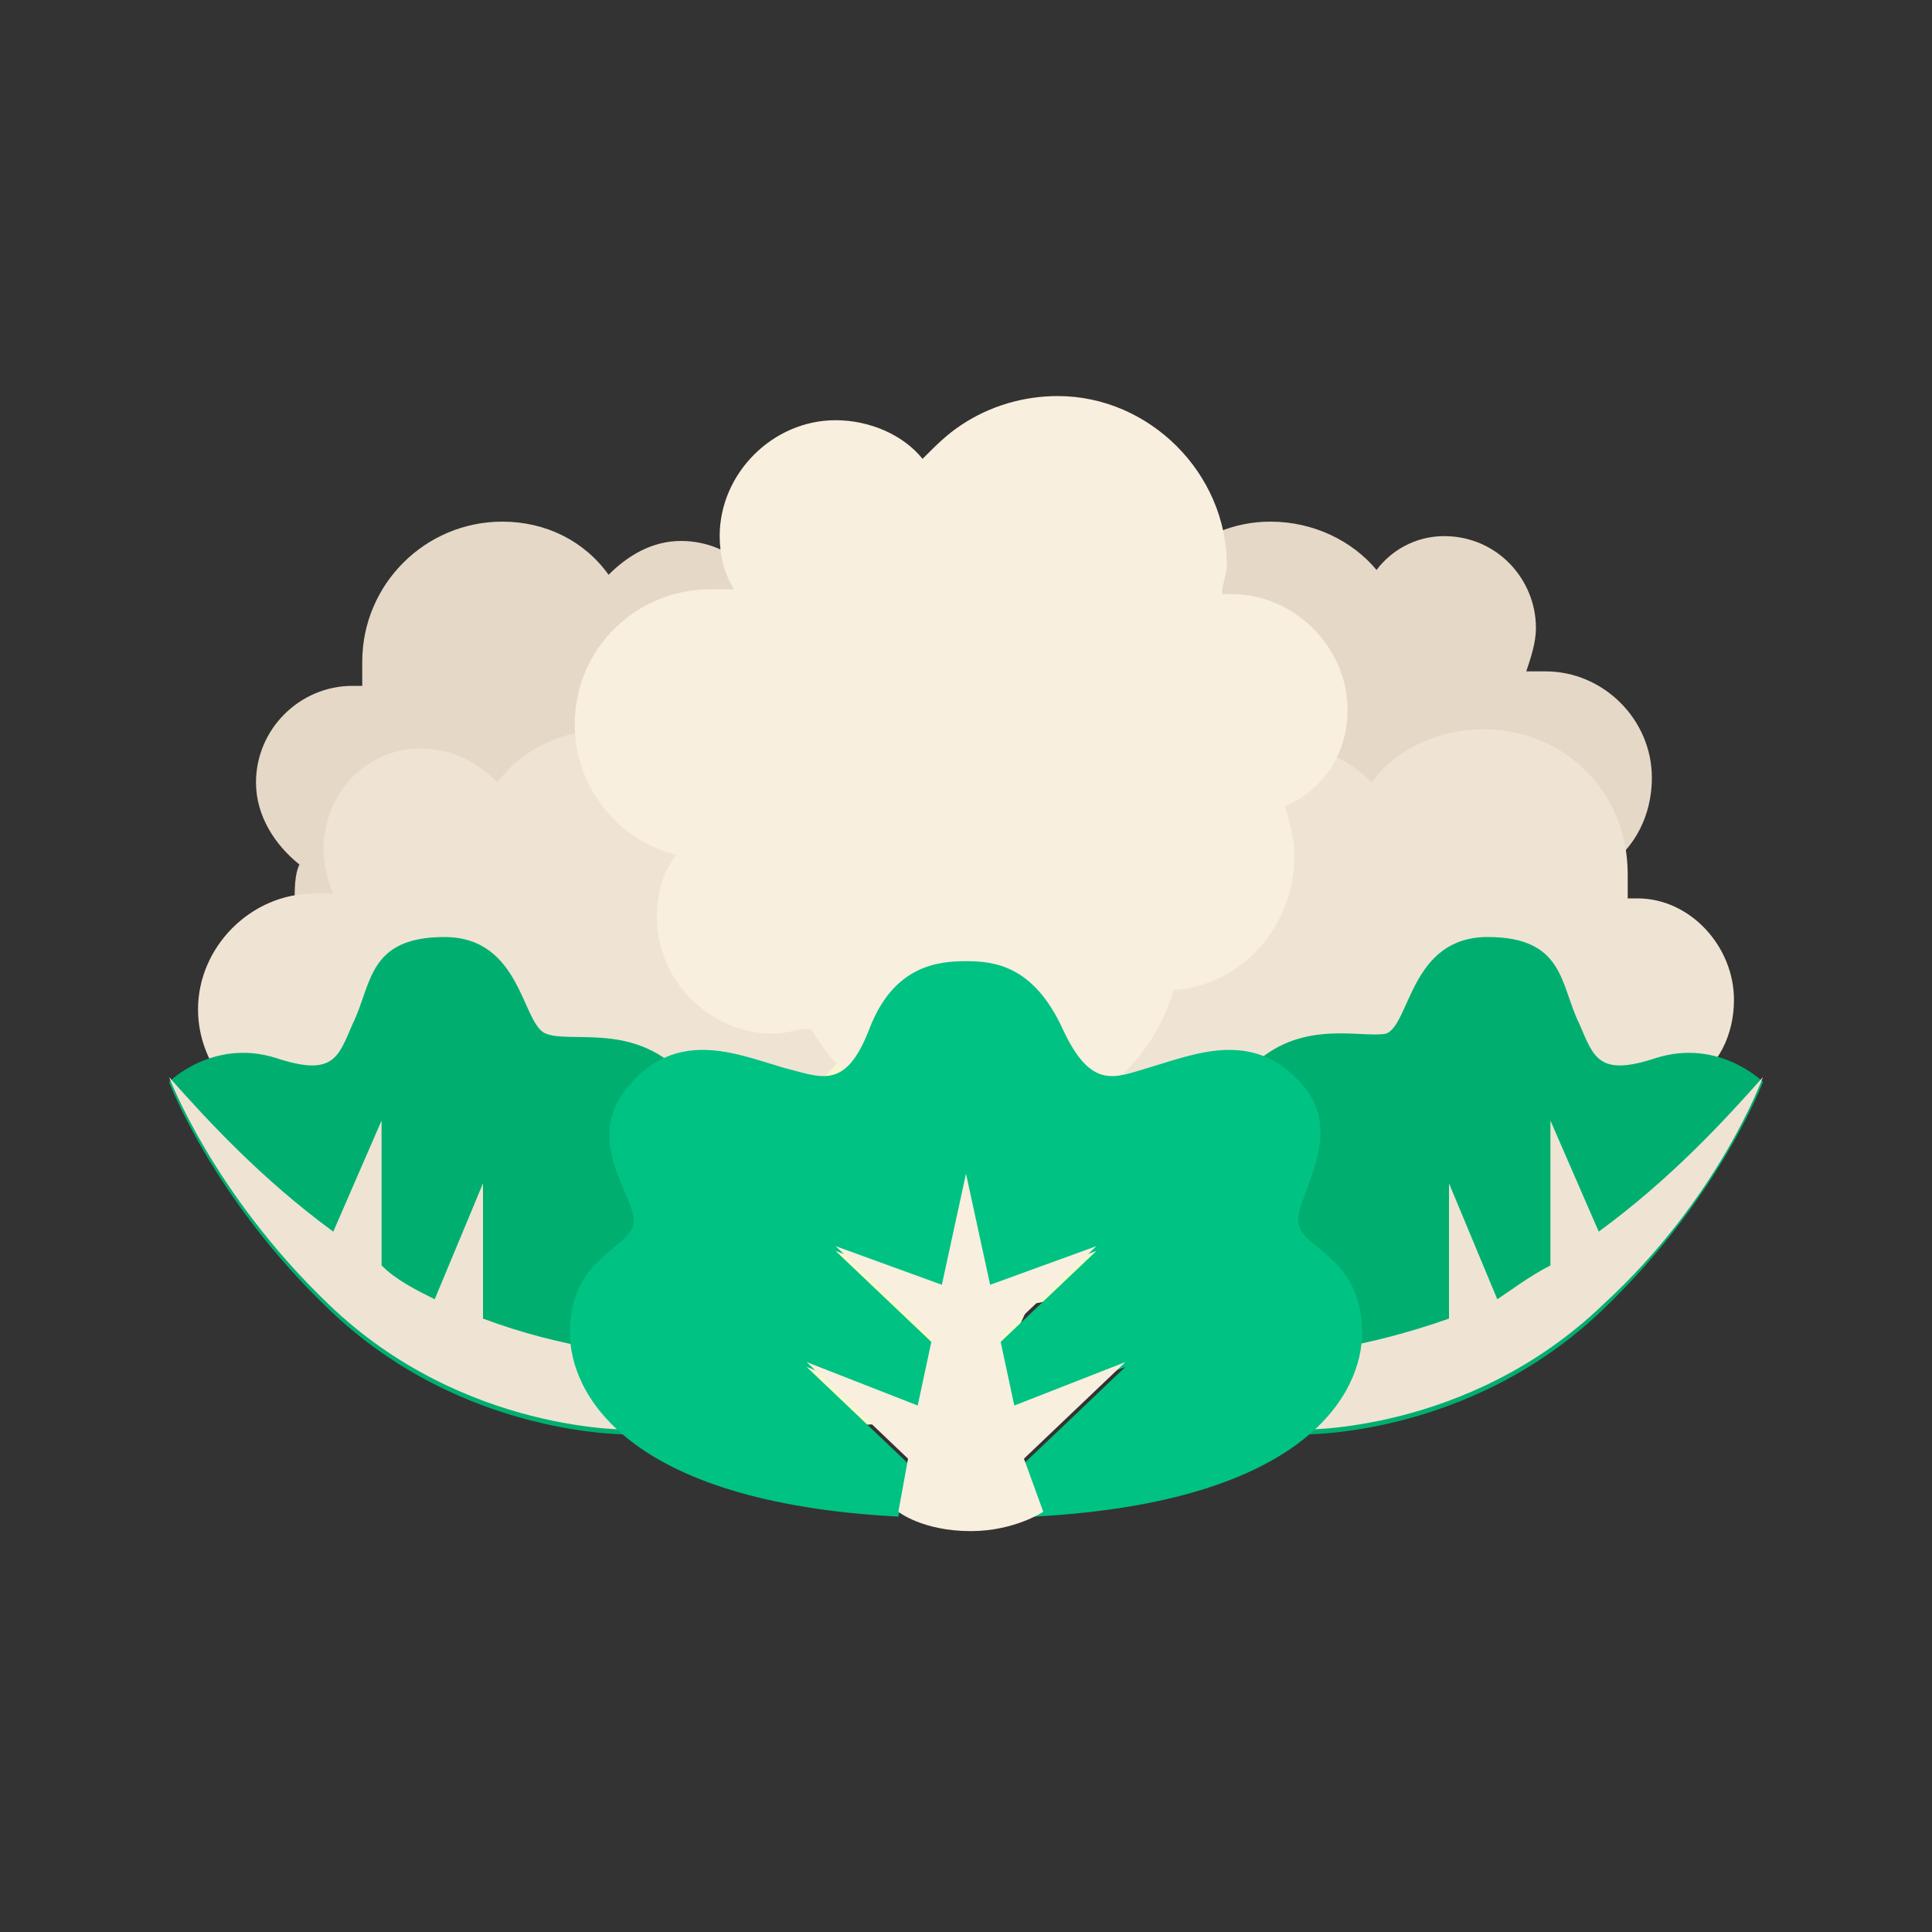
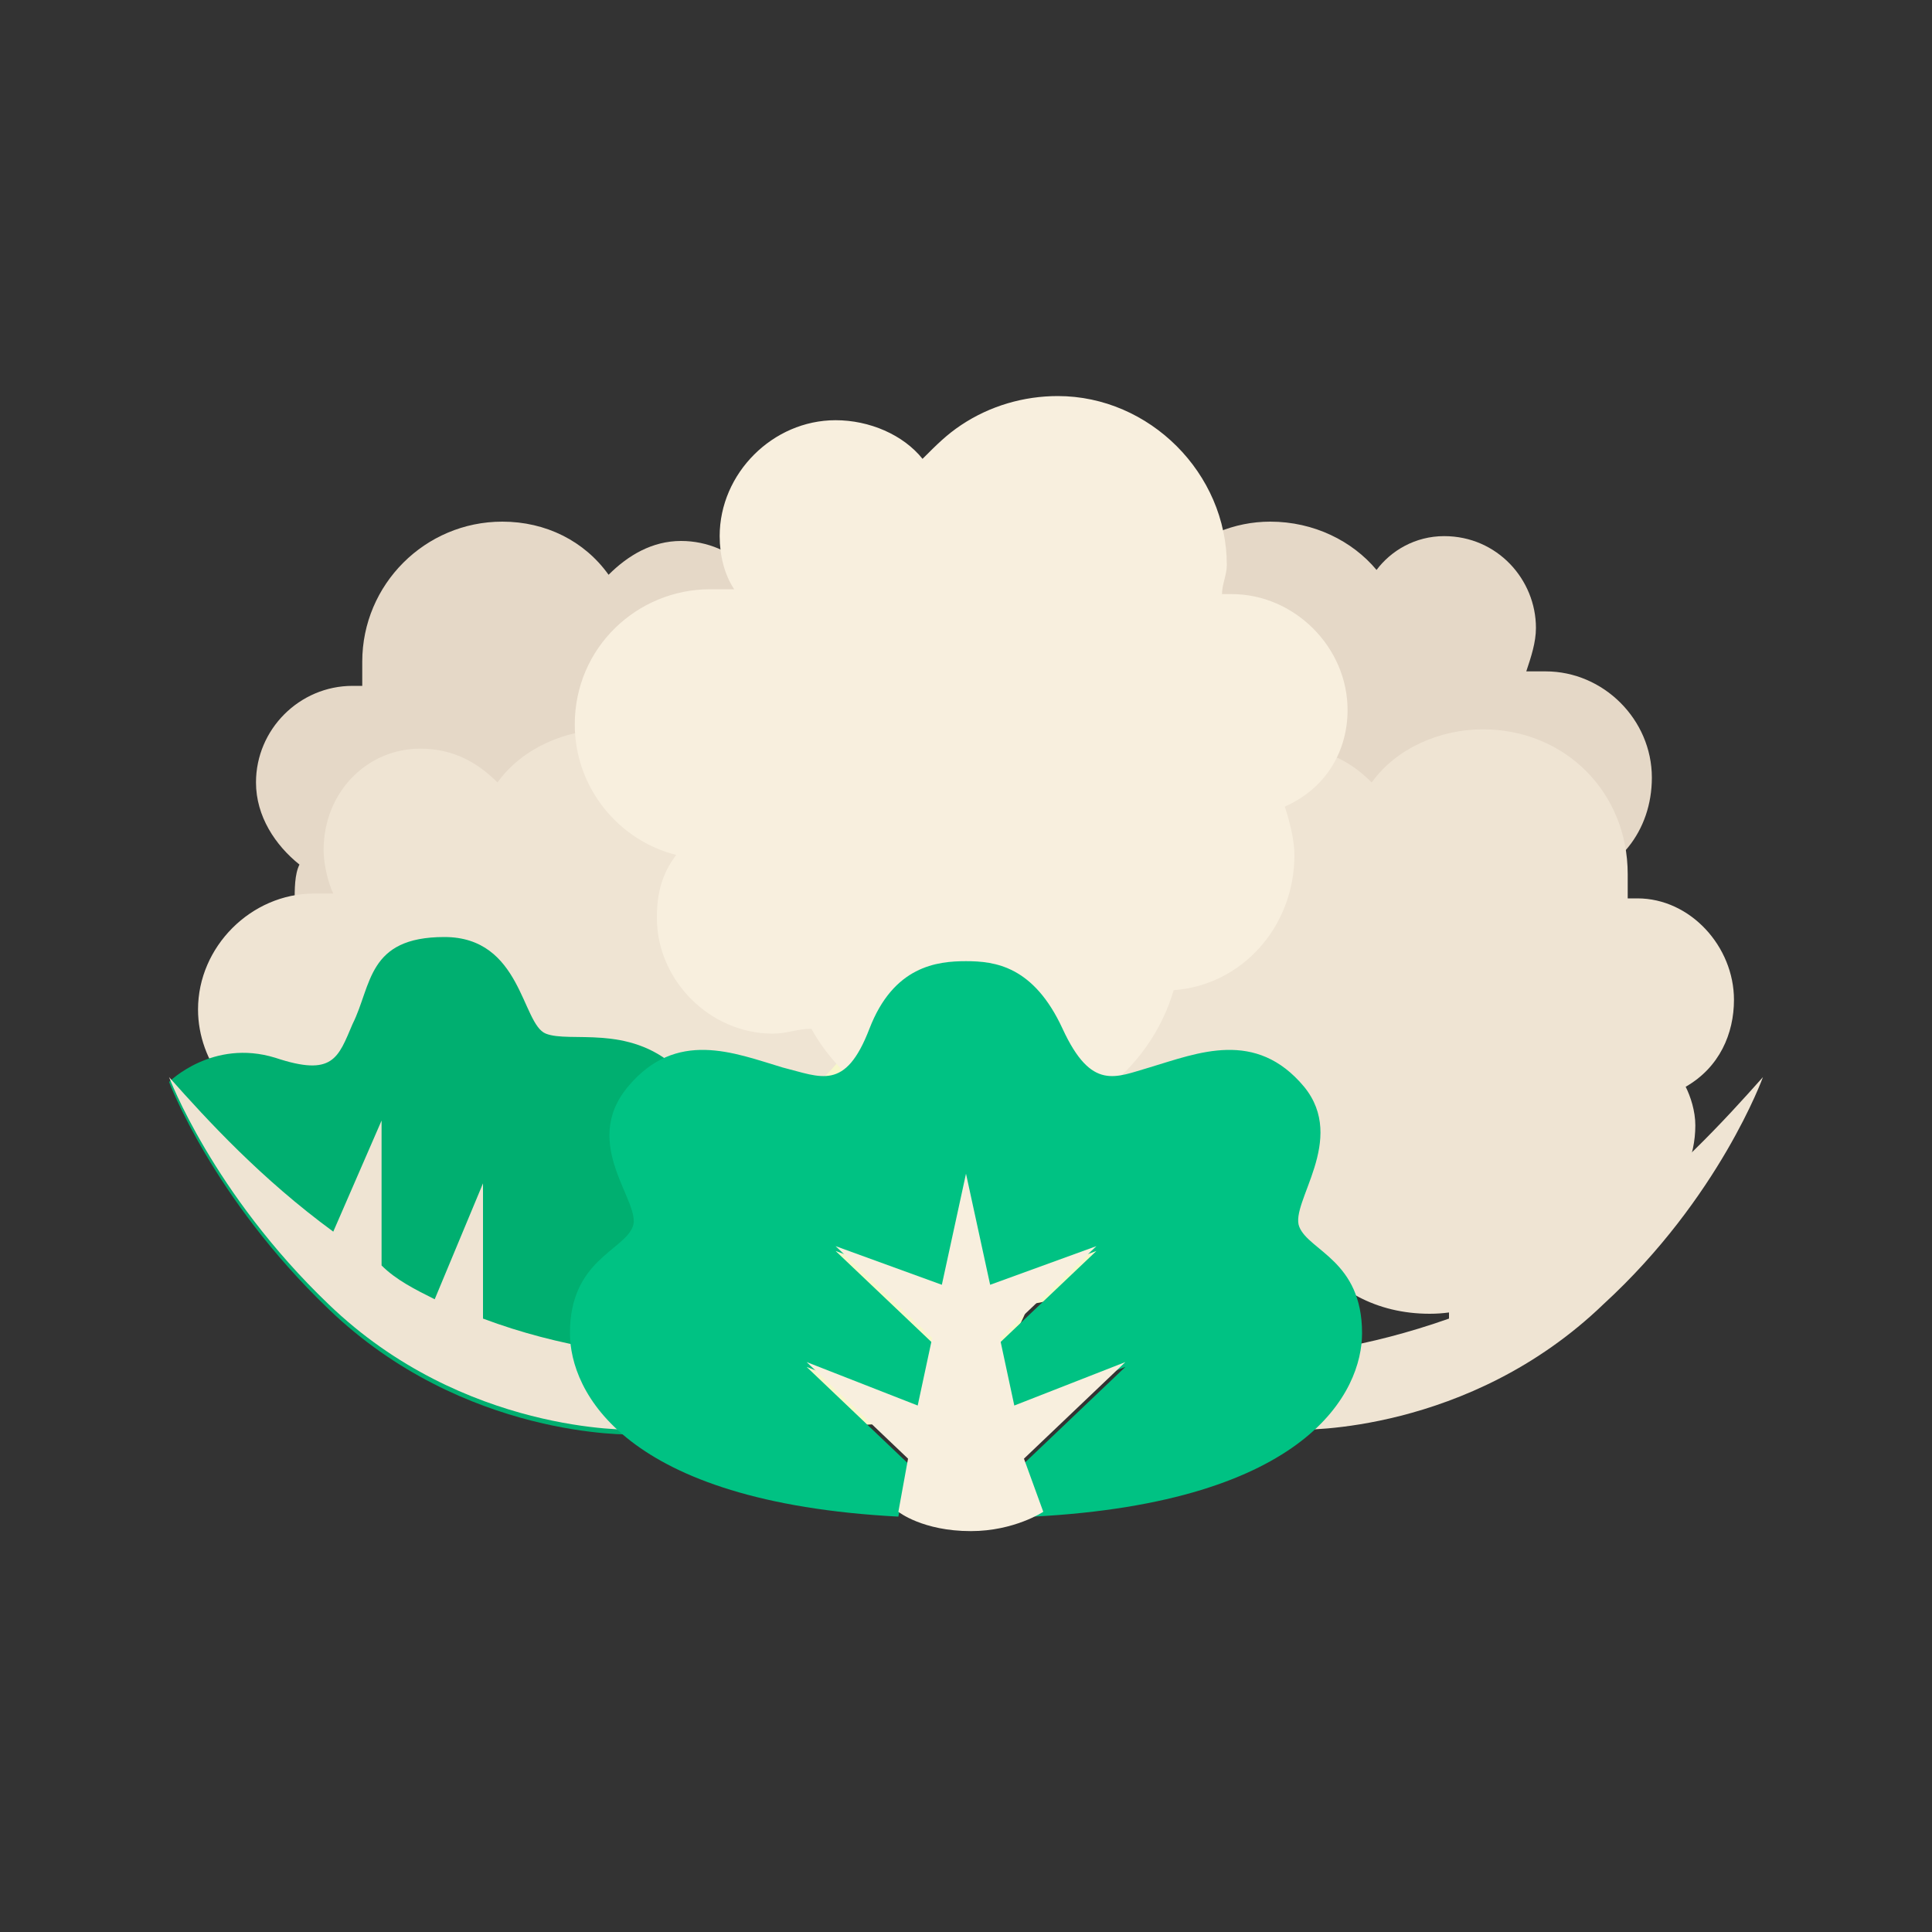
<svg xmlns="http://www.w3.org/2000/svg" version="1.1" x="0px" y="0px" width="40px" height="40px" viewBox="0 0 40 40" enable-background="new 0 0 40 40" xml:space="preserve">
  <rect x="0" y="0" width="40" height="40" fill="#333333" stroke="none" />
  <g id="template_app">
</g>
  <g id="icones">
    <g>
      <g>
        <g>
          <g>
            <path fill="#F7F7CB" d="M24.5,21.6c0-1.2-0.9-2.1-2.1-2.1c-0.1,0-0.1,0-0.2,0c0-0.2,0-0.3,0-0.5c0-1.7-1.4-3.1-3.1-3.1       c-1,0-1.8,0.4-2.4,1.2c-0.4-0.4-1-0.7-1.6-0.7c-1.2,0-2.1,0.9-2.1,2.1c0,0.3,0.1,0.7,0.2,1c-0.1,0-0.3,0-0.4,0       c-1.4,0-2.5,1.1-2.5,2.5c0,1.1,0.8,2.1,1.9,2.4c-0.2,0.3-0.4,0.7-0.4,1.2c0,1.2,0.9,2.1,2.1,2.1c0.2,0,0.5,0,0.7-0.1       c0.6,1.1,1.8,1.9,3.2,1.9c1.6,0,3-1.1,3.5-2.5c1.2-0.1,2.2-1.2,2.2-2.4c0-0.3-0.1-0.6-0.2-0.9C24.1,23,24.5,22.4,24.5,21.6z" />
          </g>
        </g>
        <g>
          <g>
            <path fill="#E5D8C7" d="M18.6,16.4c0-1.3-1-2.3-2.3-2.3c-0.1,0-0.3,0-0.4,0c0.1-0.3,0.2-0.6,0.2-0.9c0-1.1-0.9-2-2-2       c-0.6,0-1.1,0.3-1.5,0.7c-0.5-0.7-1.3-1.1-2.2-1.1c-1.6,0-2.9,1.3-2.9,2.9c0,0.2,0,0.3,0,0.5c-0.1,0-0.1,0-0.2,0       c-1.1,0-2,0.9-2,2c0,0.7,0.4,1.3,0.9,1.7c-0.1,0.2-0.1,0.5-0.1,0.8c0,1.3,1,2.3,2.3,2.3c0.2,0,0.3,0,0.5-0.1       c0.5,0.9,1.4,1.5,2.5,1.5c1,0,1.8-0.5,2.4-1.2c0.3,0.3,0.8,0.5,1.3,0.5c1.1,0,2-0.9,2-2c0-0.4-0.1-0.8-0.3-1.1       C17.9,18.3,18.6,17.4,18.6,16.4z" />
          </g>
          <g>
            <g>
              <path fill="#E5D8C7" d="M34.2,16.1c0-1.2-1-2.2-2.2-2.2c-0.1,0-0.3,0-0.4,0c0.1-0.3,0.2-0.6,0.2-0.9c0-1-0.8-1.9-1.9-1.9        c-0.6,0-1.1,0.3-1.4,0.7c-0.5-0.6-1.3-1-2.2-1c-1.5,0-2.8,1.2-2.8,2.8c0,0.2,0,0.3,0,0.5c-0.1,0-0.1,0-0.2,0        c-1,0-1.9,0.8-1.9,1.9c0,0.7,0.4,1.3,0.9,1.6c-0.1,0.2-0.1,0.5-0.1,0.8c0,1.2,1,2.2,2.2,2.2c0.2,0,0.3,0,0.5-0.1        c0.5,0.9,1.4,1.5,2.4,1.5c0.9,0,1.8-0.5,2.3-1.2c0.3,0.3,0.8,0.5,1.2,0.5c1,0,1.9-0.8,1.9-1.9c0-0.4-0.1-0.8-0.3-1.1        C33.5,18.1,34.2,17.2,34.2,16.1z" />
            </g>
          </g>
        </g>
        <g>
          <g>
            <g>
              <path fill="#EFE4D3" d="M17.8,20.7c0-1.1-0.9-2.1-2-2.1c-0.1,0-0.1,0-0.2,0c0-0.2,0-0.3,0-0.5c0-1.7-1.3-3-3-3        c-0.9,0-1.8,0.4-2.3,1.1c-0.4-0.4-0.9-0.7-1.6-0.7c-1.1,0-2,0.9-2,2.1c0,0.3,0.1,0.7,0.2,0.9c-0.1,0-0.3,0-0.4,0        c-1.3,0-2.4,1.1-2.4,2.4c0,1.1,0.8,2.1,1.8,2.3c-0.2,0.3-0.3,0.7-0.3,1.1c0,1.1,0.9,2.1,2,2.1c0.5,0,1-0.2,1.4-0.5        c0.5,0.8,1.4,1.3,2.5,1.3c1.1,0,2.1-0.6,2.6-1.6c0.2,0,0.3,0.1,0.5,0.1c1.3,0,2.4-1.1,2.4-2.4c0-0.3-0.1-0.6-0.2-0.8        C17.4,22.1,17.8,21.4,17.8,20.7z" />
            </g>
          </g>
          <g>
            <g>
              <path fill="#EFE4D3" d="M35.9,20.7c0-1.1-0.9-2.1-2-2.1c-0.1,0-0.1,0-0.2,0c0-0.2,0-0.3,0-0.5c0-1.7-1.3-3-3-3        c-0.9,0-1.8,0.4-2.3,1.1c-0.4-0.4-0.9-0.7-1.6-0.7c-1.1,0-2,0.9-2,2.1c0,0.3,0.1,0.7,0.2,0.9c-0.1,0-0.3,0-0.4,0        c-1.3,0-2.4,1.1-2.4,2.4c0,1.1,0.8,2.1,1.8,2.3c-0.2,0.3-0.3,0.7-0.3,1.1c0,1.1,0.9,2.1,2,2.1c0.5,0,1-0.2,1.4-0.5        c0.5,0.8,1.4,1.3,2.5,1.3c1.1,0,2.1-0.6,2.6-1.6c0.2,0,0.3,0.1,0.5,0.1c1.3,0,2.4-1.1,2.4-2.4c0-0.3-0.1-0.6-0.2-0.8        C35.6,22.1,35.9,21.4,35.9,20.7z" />
            </g>
          </g>
        </g>
      </g>
-       <path fill="#00AF70" d="M26.9,29.7c0,0,3.5,0.1,6.3-2.6c2.4-2.3,3.3-4.7,3.3-4.7s-0.9-0.9-2.2-0.5c-1.2,0.4-1.3,0-1.6-0.7    c-0.4-0.8-0.3-1.8-1.9-1.8c-1.6,0-1.6,1.8-2.1,2C28.2,21.5,27,21.1,26,22C25.1,22.8,22.6,24.9,26.9,29.7z" />
-       <path fill="#EFE4D3" d="M36.5,22.3c-0.8,0.9-1.9,2.1-3.4,3.2l-1-2.3l0,2.9c0,0,0,0.1,0,0.1c-0.4,0.2-0.8,0.5-1.1,0.7L30,24.5    l0,2.8c-1.7,0.6-3.2,0.8-4.3,0.8c0.3,0.5,0.7,1,1.2,1.5c0,0,3.5,0.1,6.3-2.6C35.6,24.8,36.5,22.3,36.5,22.3L36.5,22.3z" />
+       <path fill="#EFE4D3" d="M36.5,22.3c-0.8,0.9-1.9,2.1-3.4,3.2l-1-2.3c0,0,0,0.1,0,0.1c-0.4,0.2-0.8,0.5-1.1,0.7L30,24.5    l0,2.8c-1.7,0.6-3.2,0.8-4.3,0.8c0.3,0.5,0.7,1,1.2,1.5c0,0,3.5,0.1,6.3-2.6C35.6,24.8,36.5,22.3,36.5,22.3L36.5,22.3z" />
      <path fill="#00AF70" d="M13.1,29.7c0,0-3.5,0.1-6.3-2.6c-2.4-2.3-3.3-4.7-3.3-4.7s0.9-0.9,2.2-0.5c1.2,0.4,1.3,0,1.6-0.7    c0.4-0.8,0.3-1.8,1.9-1.8c1.6,0,1.6,1.8,2.1,2c0.5,0.2,1.7-0.2,2.7,0.7C14.9,22.8,17.4,24.9,13.1,29.7z" />
      <path fill="#EFE4D3" d="M10,27.3l0-2.8L9,26.9c-0.4-0.2-0.8-0.4-1.1-0.7c0,0,0-0.1,0-0.1l0-2.9l-1,2.3c-1.5-1.1-2.6-2.3-3.4-3.2    l0,0c0,0,0.9,2.4,3.3,4.7c2.8,2.7,6.3,2.6,6.3,2.6c0.5-0.5,0.9-1,1.2-1.5C13.2,28.1,11.6,27.9,10,27.3z" />
      <path fill="#F8EFDE" d="M27.9,14.7c0-1.3-1.1-2.4-2.4-2.4c-0.1,0-0.1,0-0.2,0c0-0.2,0.1-0.4,0.1-0.6c0-1.9-1.6-3.5-3.5-3.5    c-0.7,0-1.4,0.2-2,0.6c-0.3,0.2-0.5,0.4-0.8,0.7c-0.4-0.5-1.1-0.8-1.8-0.8c-1.3,0-2.4,1.1-2.4,2.4c0,0.4,0.1,0.8,0.3,1.1    c-0.2,0-0.3,0-0.5,0c-1.5,0-2.8,1.2-2.8,2.8c0,1.3,0.9,2.4,2.1,2.7c-0.3,0.4-0.4,0.8-0.4,1.3c0,1.3,1.1,2.4,2.4,2.4    c0.3,0,0.5-0.1,0.8-0.1c0.6,1.1,1.8,1.9,3.1,2.1c0.2,0,0.4,0,0.5,0c1.8,0,3.4-1.2,3.9-2.9c1.4-0.1,2.5-1.3,2.5-2.8    c0-0.3-0.1-0.7-0.2-1C27.5,16.3,27.9,15.5,27.9,14.7z" />
      <path fill="#00C283" d="M26.9,25.4c-0.2-0.5,1-1.8,0.1-2.9c-1-1.2-2.2-0.7-3.2-0.4c-0.7,0.2-1.2,0.5-1.8-0.8s-1.4-1.4-2-1.4    c-0.6,0-1.5,0.1-2,1.4c-0.5,1.3-1,1-1.8,0.8c-1-0.3-2.2-0.8-3.2,0.4c-1,1.2,0.3,2.4,0.1,2.9c-0.2,0.5-1.3,0.7-1.3,2.2    c0,1.2,1.1,3.5,6.8,3.8l0.2-1.1c0,0,0,0,0,0l-2.1-2l2.3,0.9l0.3-1.4l-2-1.9l2.2,0.8l0.5-2.3l0.5,2.3l2.2-0.8l-2,1.9l0.3,1.4    l2.3-0.9l-2.1,2c0,0,0,0,0,0l0.2,1.1c5.7-0.3,6.8-2.6,6.8-3.8C28.2,26.1,27.1,25.9,26.9,25.4z" />
      <path fill="#F8EFDE" d="M21.2,30.2C21.2,30.2,21.2,30.2,21.2,30.2l2.1-2L21,29.1l-0.3-1.4l2-1.9l-2.2,0.8L20,24.3l-0.5,2.3    l-2.2-0.8l2,1.9L19,29.1l-2.3-0.9l2.1,2c0,0,0,0,0,0l-0.2,1.1l0,0c0,0,0.5,0.4,1.5,0.4c0.9,0,1.5-0.4,1.5-0.4l0,0L21.2,30.2z" />
    </g>
  </g>
</svg>